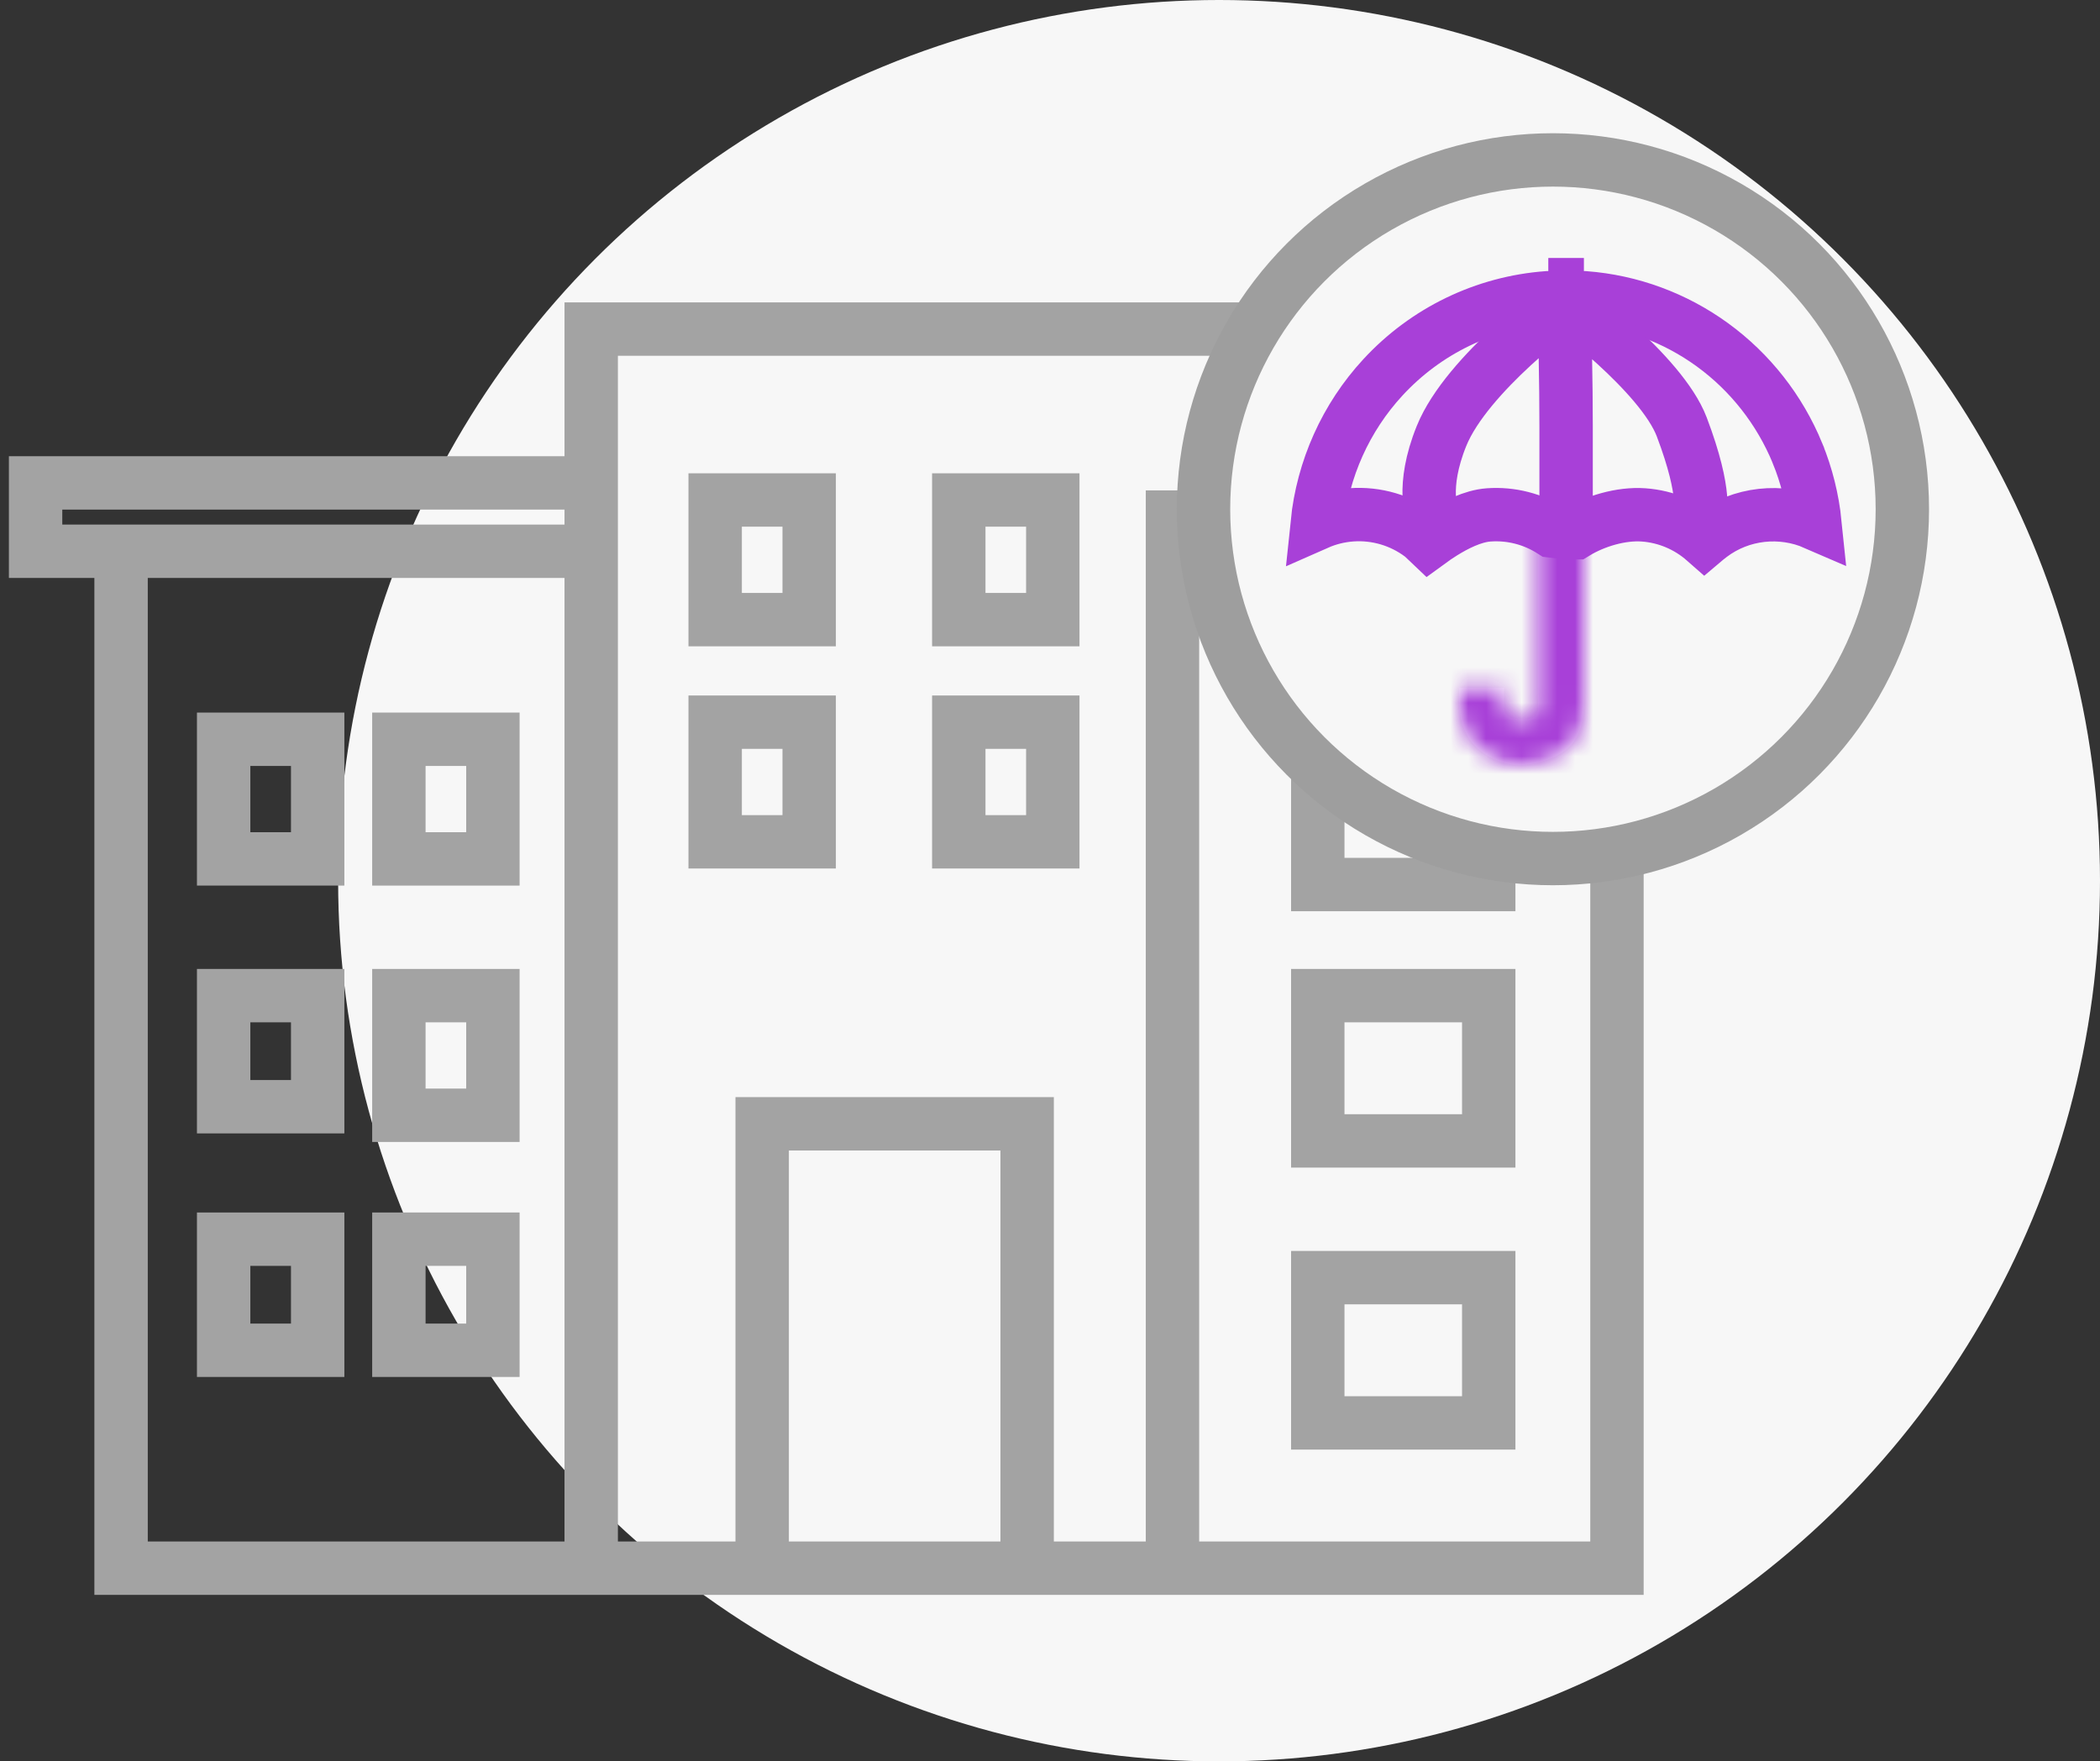
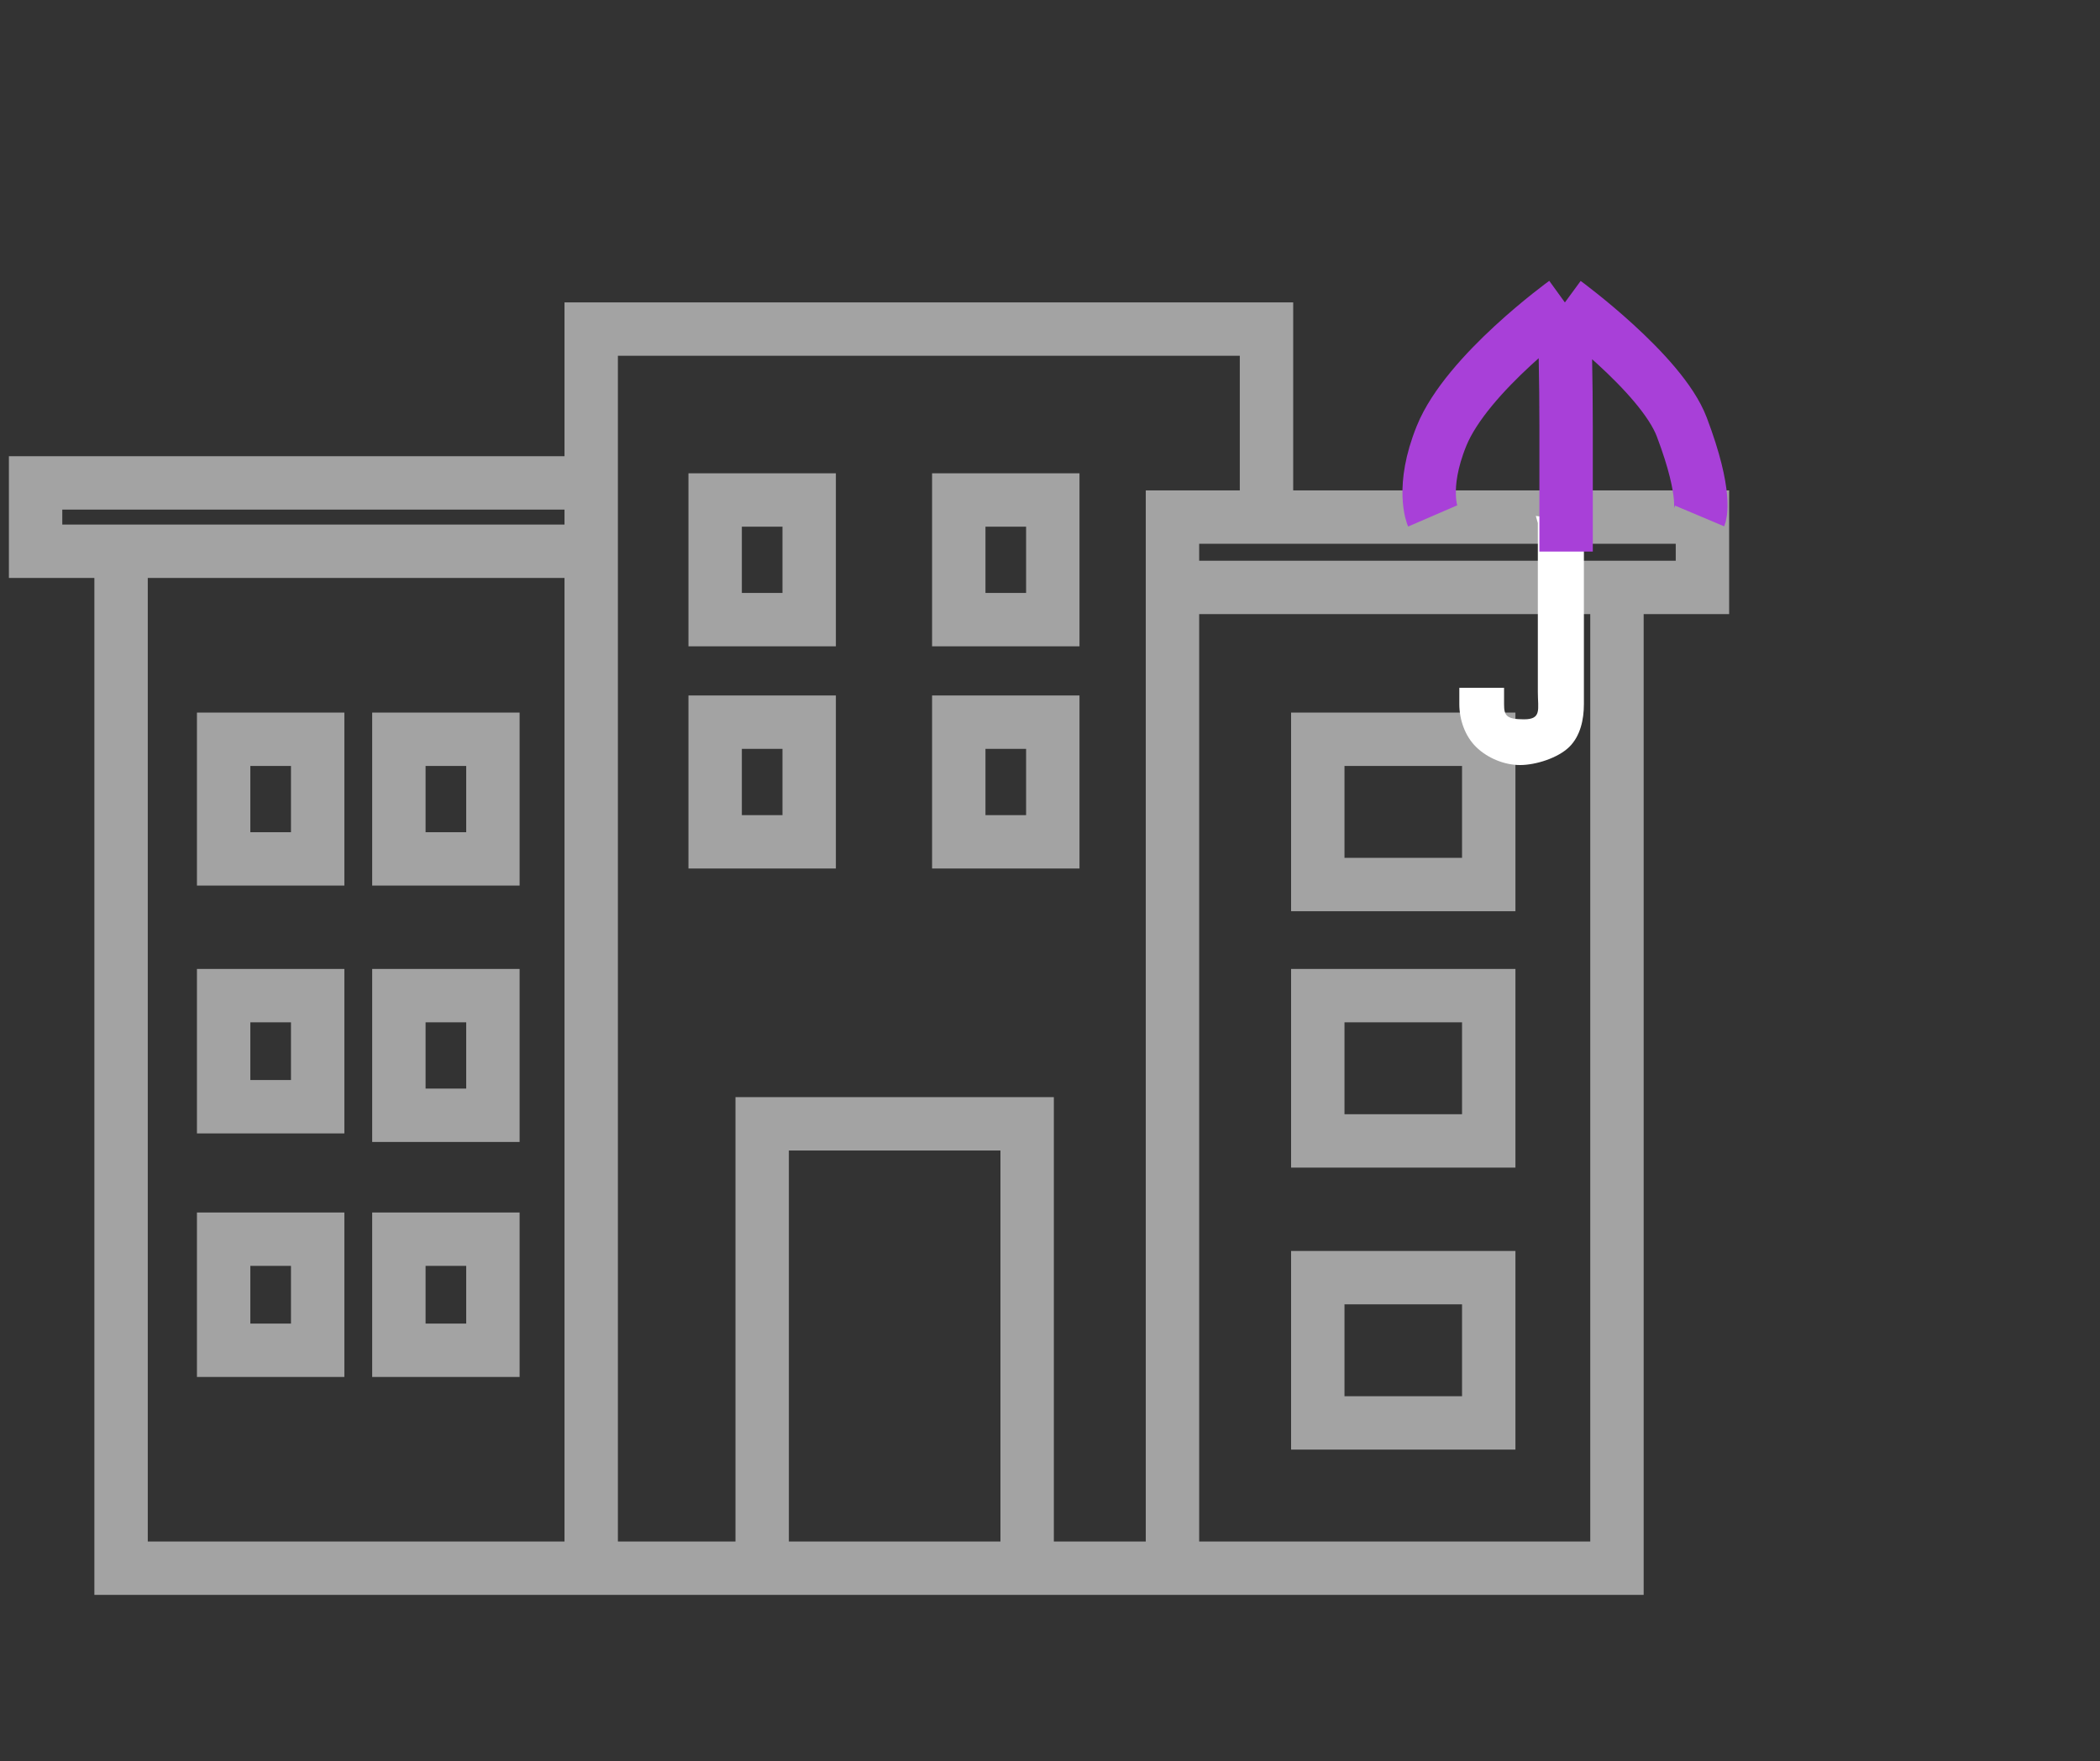
<svg xmlns="http://www.w3.org/2000/svg" width="118" height="99" viewBox="0 0 118 99" fill="none">
  <rect x="0" y="0" width="118" height="99" fill="#333333" stroke="none" />
-   <circle cx="68.5" cy="49.5" r="49.5" fill="#F7F7F7" />
  <path d="M33.22 88.141V30.984M33.22 88.141H6.803V30.984M33.22 88.141H42.827M71.165 88.141H65.882M65.882 88.141V33.016M65.882 88.141H90.858V33.016M65.882 88.141H57.716M65.882 33.016H71.165H90.858M65.882 33.016V29.063H95.661V33.016H90.858M33.22 30.984H6.803M33.22 30.984V27.142M6.803 30.984H2V27.142H33.22M42.827 88.141V63.165H57.716V88.141M42.827 88.141H57.716M33.22 27.142V18.496H71.165V29.063M74.047 41.551V49.716H83.653V41.551H74.047ZM74.047 55.96V64.126H83.653V55.96H74.047ZM74.047 71.811V79.976H83.653V71.811H74.047ZM12.567 41.551V48.275H17.85V41.551H12.567ZM22.413 41.551V48.275H27.697V41.551H22.413ZM12.567 55.96V62.204H17.85V55.96H12.567ZM22.413 55.96V62.685H27.697V55.96H22.413ZM12.567 69.649V75.893H17.85V69.649H12.567ZM22.413 69.649V75.893H27.697V69.649H22.413ZM40.185 28.102V34.827H45.468V28.102H40.185ZM53.874 28.102V34.827H59.157V28.102H53.874ZM40.185 40.59V47.315H45.468V40.59H40.185ZM53.874 40.59V47.315H59.157V40.59H53.874Z" stroke="#A3A3A3" stroke-width="3" />
-   <circle cx="87.26" cy="28.622" r="19.634" fill="#F7F7F7" stroke="#9E9E9E" stroke-width="3" />
-   <path d="M87 14.5H89V16H87V14.5Z" fill="#A840D8" />
  <mask id="path-5-inside-1_30_346" fill="white">
    <path d="M86.412 29.396L86.299 29L87.595 29.149L89 29L89 29.149L89 39.575C89 40.446 88.802 41.371 88.172 41.987C87.542 42.603 86.301 43 85.41 43C84.519 43 83.576 42.603 82.946 41.987C82.316 41.371 82 40.446 82 39.575V38.659H84.514V39.575C84.514 40.205 84.626 40.43 85.634 40.43C86.641 40.43 86.412 39.865 86.412 38.899V29.396Z" />
  </mask>
  <path d="M86.412 29.396L86.299 29L87.595 29.149L89 29L89 29.149L89 39.575C89 40.446 88.802 41.371 88.172 41.987C87.542 42.603 86.301 43 85.41 43C84.519 43 83.576 42.603 82.946 41.987C82.316 41.371 82 40.446 82 39.575V38.659H84.514V39.575C84.514 40.205 84.626 40.43 85.634 40.43C86.641 40.43 86.412 39.865 86.412 38.899V29.396Z" fill="white" />
-   <path d="M86.299 29L86.641 26.02L82.189 25.509L83.414 29.82L86.299 29ZM86.412 29.396H89.412V28.978L89.298 28.576L86.412 29.396ZM84.514 38.659H87.514V35.659H84.514V38.659ZM82 38.659V35.659H79V38.659H82ZM89 39.575H92V39.575L89 39.575ZM89 29.149L92 29.149V29.148L89 29.149ZM89 29L92 29L92 25.666L88.685 26.017L89 29ZM87.595 29.149L87.253 32.129L87.581 32.167L87.91 32.132L87.595 29.149ZM86.299 29L83.414 29.82L83.526 30.215L86.412 29.396L89.298 28.576L89.185 28.18L86.299 29ZM86.412 29.396H83.412V38.899H86.412H89.412V29.396H86.412ZM86.412 38.899H83.412C83.412 39.19 83.432 39.596 83.433 39.638C83.439 39.83 83.412 39.599 83.499 39.267C83.553 39.061 83.661 38.766 83.881 38.457C84.11 38.137 84.398 37.889 84.703 37.716C84.99 37.553 85.242 37.486 85.39 37.458C85.537 37.43 85.629 37.43 85.634 37.43V40.43V43.43C86.088 43.43 86.875 43.381 87.659 42.937C88.613 42.397 89.104 41.545 89.303 40.787C89.458 40.193 89.436 39.639 89.431 39.454C89.42 39.118 89.412 39.091 89.412 38.899H86.412ZM85.634 40.43V37.43C85.464 37.43 85.498 37.418 85.632 37.445C85.771 37.474 86.218 37.583 86.674 37.983C87.177 38.424 87.386 38.947 87.465 39.276C87.525 39.529 87.514 39.695 87.514 39.575H84.514H81.514C81.514 39.748 81.421 41.357 82.718 42.494C83.328 43.029 83.993 43.235 84.436 43.325C84.874 43.414 85.3 43.43 85.634 43.43V40.43ZM84.514 39.575H87.514V38.659H84.514H81.514V39.575H84.514ZM84.514 38.659V35.659H82V38.659V41.659H84.514V38.659ZM82 38.659H79V39.575H82H85V38.659H82ZM82 39.575H79C79 41.087 79.532 42.845 80.848 44.132L82.946 41.987L85.044 39.843C85.084 39.882 85.069 39.884 85.043 39.816C85.017 39.747 85 39.658 85 39.575H82ZM82.946 41.987L80.848 44.132C82.023 45.281 83.713 46 85.41 46V43V40C85.399 40 85.329 39.995 85.227 39.953C85.125 39.91 85.062 39.861 85.044 39.843L82.946 41.987ZM85.41 43V46C86.252 46 87.124 45.823 87.885 45.554C88.623 45.295 89.532 44.854 90.27 44.132L88.172 41.987L86.075 39.843C86.145 39.773 86.174 39.765 86.123 39.794C86.078 39.82 86 39.857 85.893 39.895C85.788 39.932 85.679 39.961 85.58 39.979C85.478 39.998 85.419 40 85.41 40V43ZM88.172 41.987L90.27 44.132C91.751 42.684 92 40.767 92 39.575H89H86C86 39.681 85.994 39.772 85.984 39.847C85.974 39.923 85.962 39.971 85.955 39.996C85.939 40.046 85.956 39.958 86.075 39.843L88.172 41.987ZM89 39.575L92 39.575L92 29.149L89 29.149L86 29.149L86 39.575L89 39.575ZM89 29.149L92 29.148L92 29L89 29L86 29L86 29.149L89 29.149ZM86.299 29L85.958 31.98L87.253 32.129L87.595 29.149L87.937 26.168L86.641 26.02L86.299 29ZM87.595 29.149L87.91 32.132L89.315 31.983L89 29L88.685 26.017L87.279 26.165L87.595 29.149Z" fill="#A840D8" mask="url(#path-5-inside-1_30_346)" />
-   <path d="M89.045 16.737C91.633 16.934 94.118 17.849 96.226 19.383C98.344 20.925 99.997 23.032 101.001 25.47V25.471C101.516 26.734 101.847 28.064 101.985 29.418C100.096 28.596 97.836 28.81 96.123 30.106L96.102 30.123L96.081 30.139L96.062 30.154C96.012 30.192 95.958 30.233 95.902 30.278L95.898 30.281C95.859 30.314 95.82 30.348 95.781 30.381C94.827 29.541 93.624 29.031 92.35 28.94C91.093 28.85 89.621 29.287 88.544 29.942L88.029 29.943L87.203 29.845C86.15 29.171 84.906 28.85 83.651 28.94C82.737 29.006 81.766 29.518 81.085 29.941C80.811 30.111 80.54 30.296 80.283 30.484L79.98 30.196L79.916 30.136L79.846 30.084C78.722 29.243 77.334 28.835 75.935 28.937C75.267 28.986 74.618 29.149 74.015 29.415C74.328 26.36 75.617 23.475 77.706 21.211C80.12 18.593 83.421 16.998 86.947 16.737H89.045Z" stroke="#A840D8" stroke-width="3" />
  <path d="M80.5 29C80.5 29 79.817 27.42 81.001 24.5C82.428 20.979 87.932 17 87.932 17M95.5 29C95.5 29 95.971 27.883 94.5 24C93.354 20.974 87.932 17 87.932 17M87.932 17C87.932 20.032 88 20.968 88 24V31" stroke="#A840D8" stroke-width="3" />
</svg>